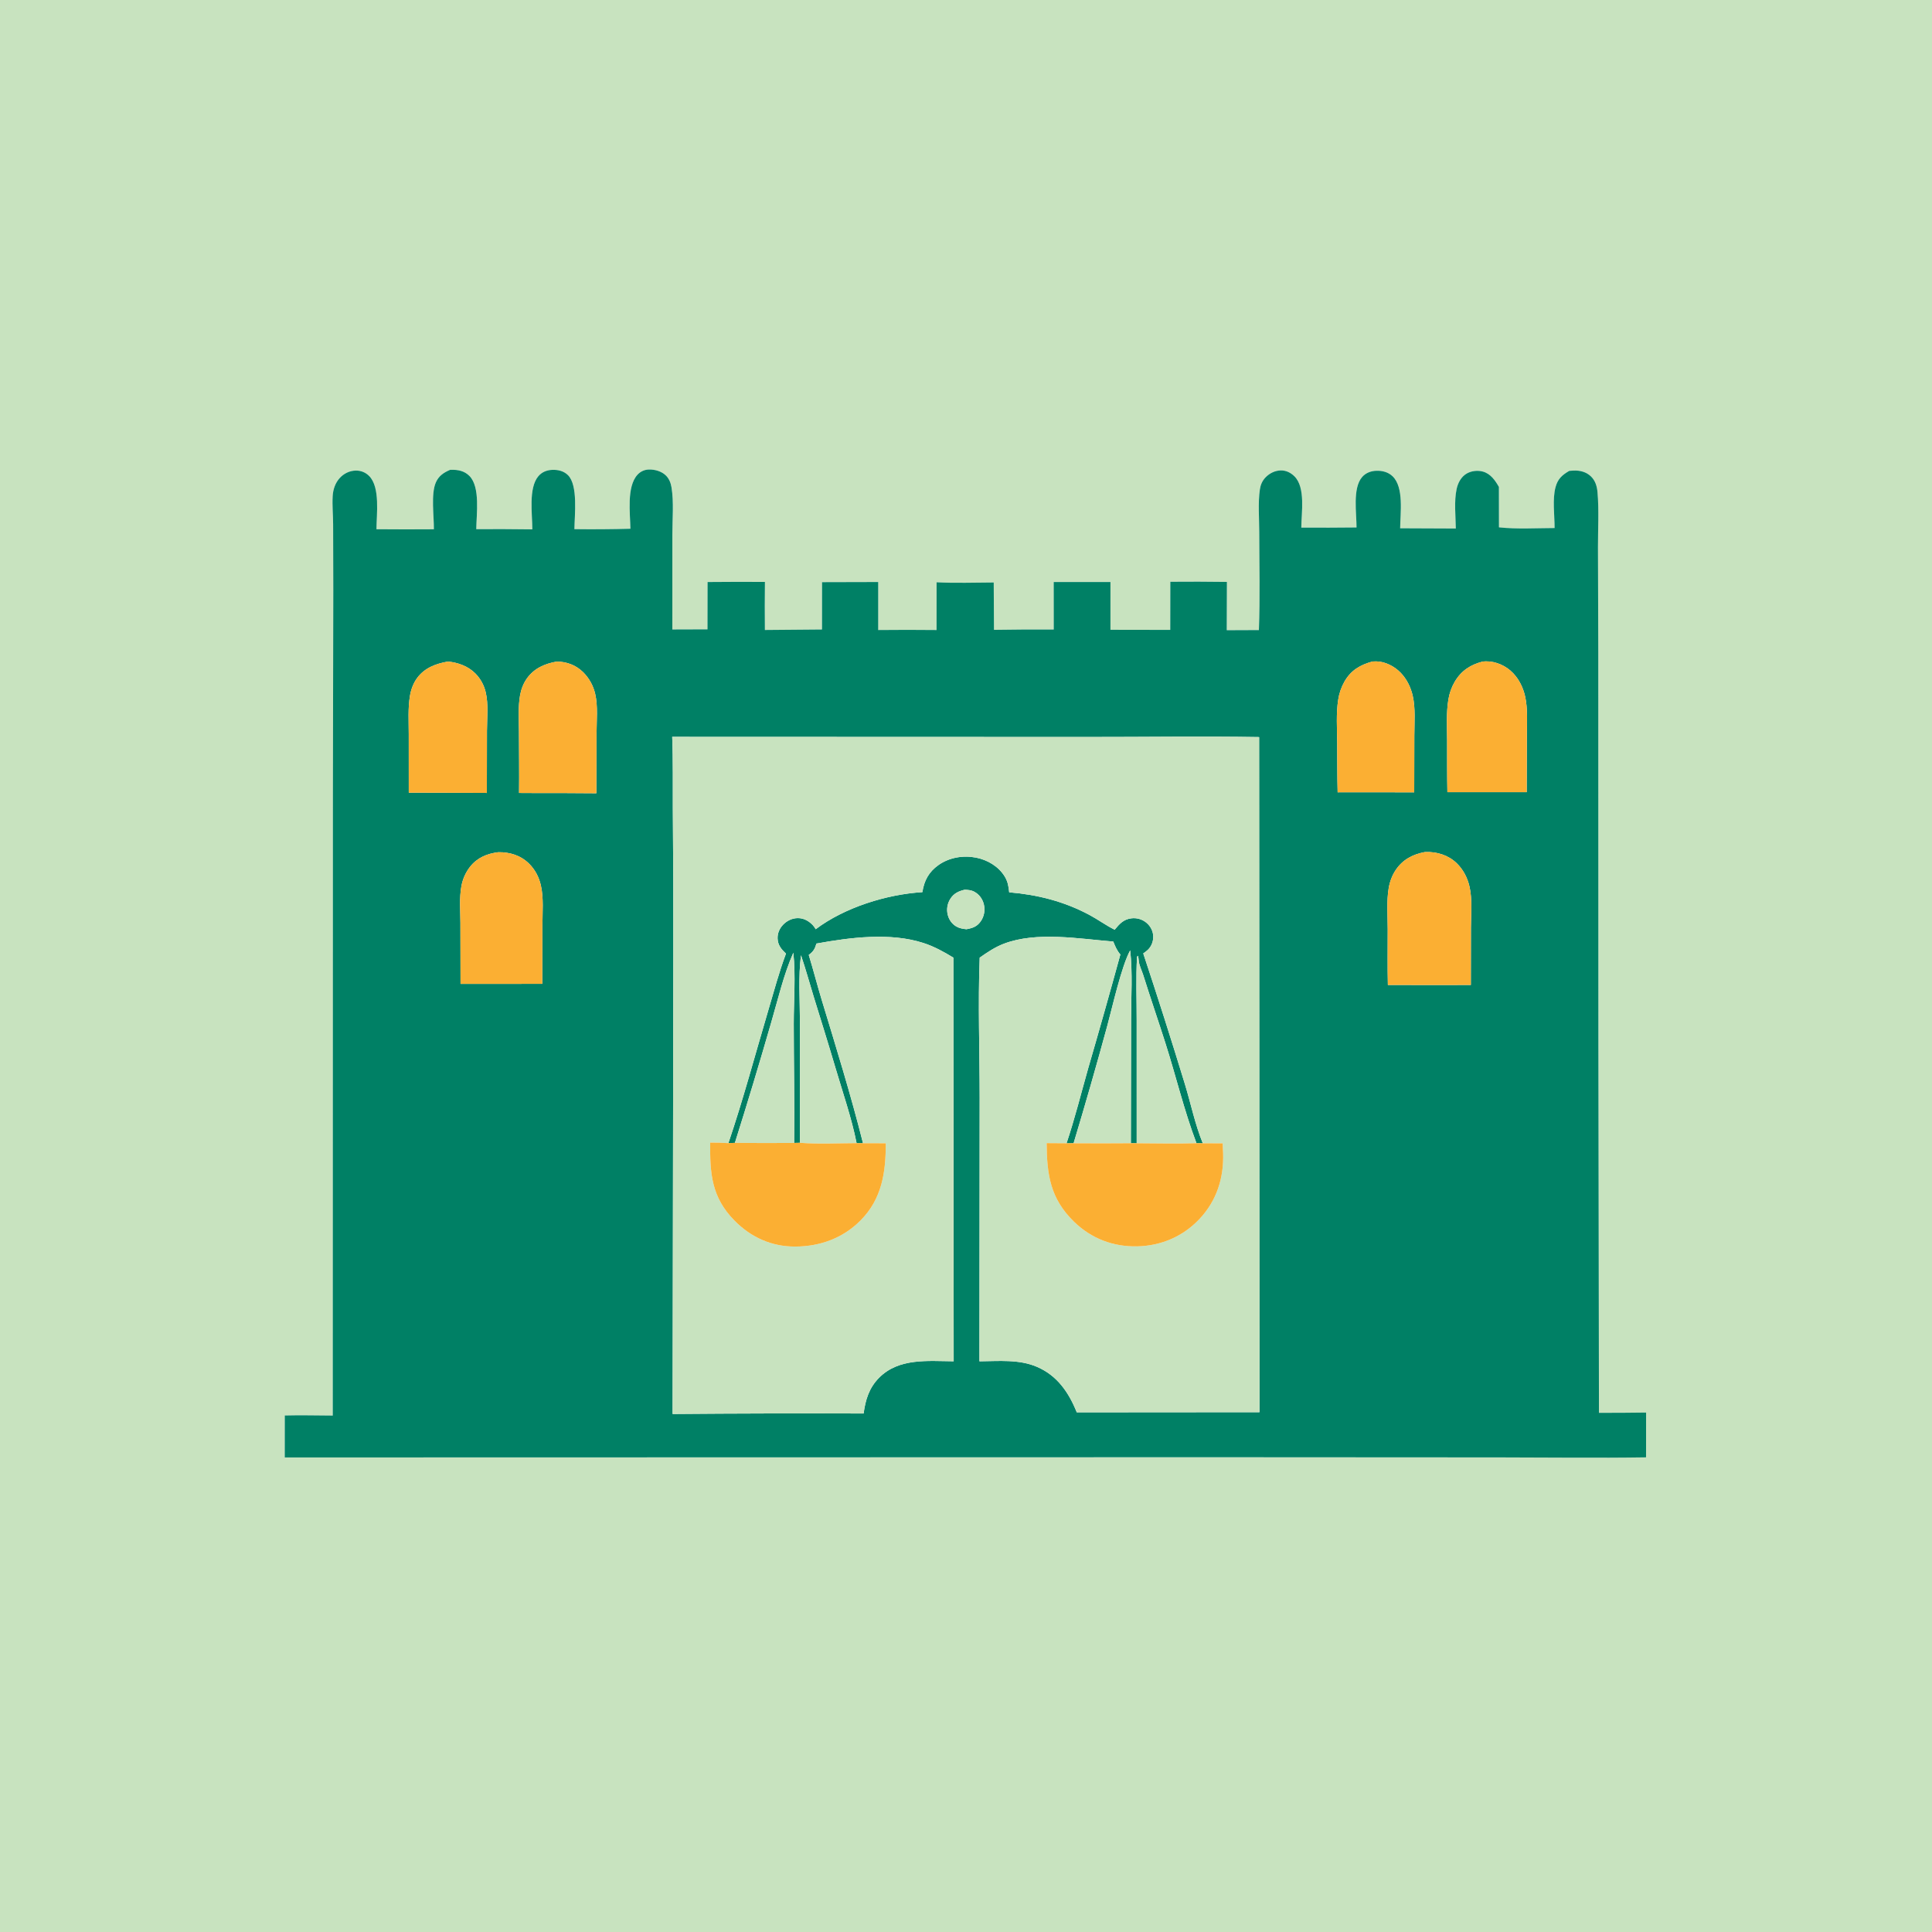
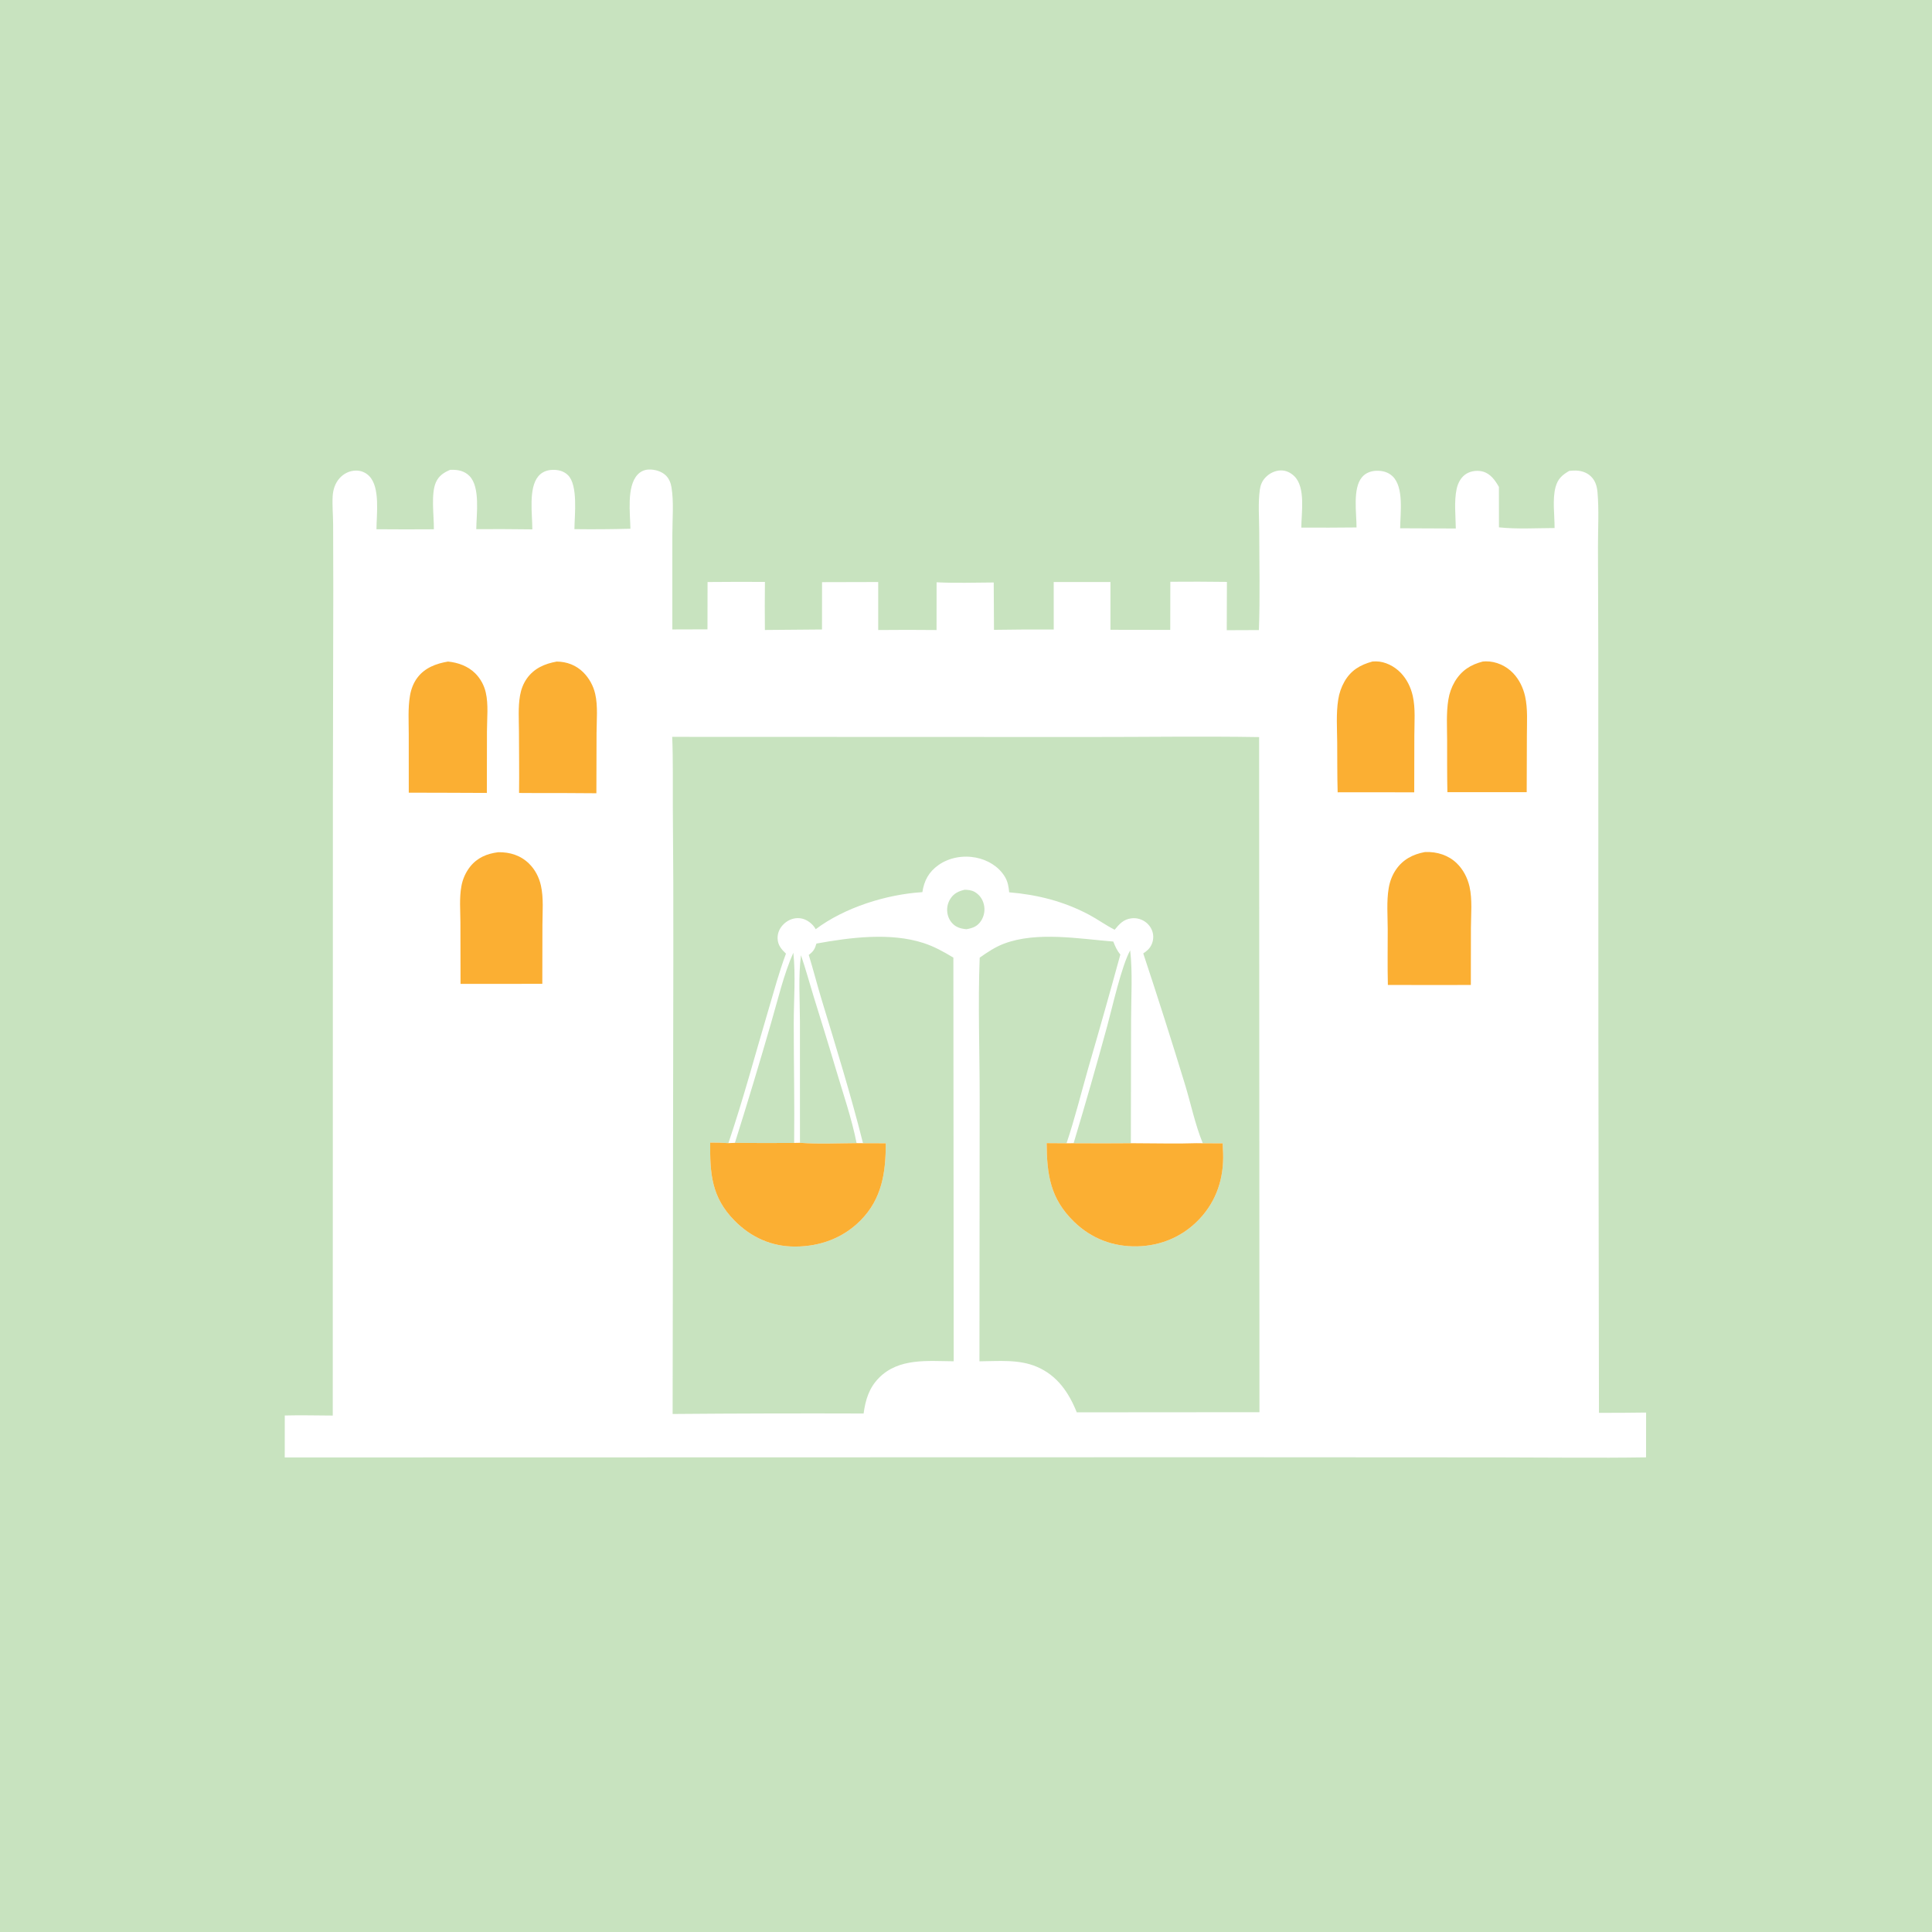
<svg xmlns="http://www.w3.org/2000/svg" width="1964" height="1964" viewBox="0 0 1964 1964">
  <path fill="#C8E3BF" transform="matrix(1.918 0 0 1.918 -6.10352e-05 0)" d="M0 0L1024 0L1024 1024L0 1024L0 0ZM238.562 249.026C235.164 250.469 232.532 252.212 231.008 255.701C228.318 261.855 230.051 273.58 229.956 280.523C219.814 280.598 209.672 280.592 199.53 280.502C199.562 272.59 201.582 258.398 195.725 252.358C193.836 250.41 191.36 249.389 188.646 249.415C185.294 249.447 182.189 250.975 179.97 253.464C177.621 256.098 176.517 259.516 176.319 262.997C176.04 267.911 176.536 272.999 176.562 277.937L176.647 312.84L176.436 420.18L176.364 750.265C167.906 750.237 159.39 749.99 150.939 750.225L150.918 772.469L643.534 772.355L794.814 772.441C820.668 772.456 846.579 772.814 872.428 772.416L872.452 748.668C864.125 748.784 855.796 748.835 847.467 748.82L847.161 551.411L847.11 345.5L846.943 289.977C846.927 280.446 847.525 270.387 846.698 260.919C846.424 257.794 845.587 254.819 843.284 252.565C840.752 250.086 837.356 249.247 833.914 249.415C833.182 249.453 832.451 249.505 831.721 249.571C827.936 251.768 825.639 253.809 824.46 258.187C822.718 264.65 823.976 273.096 823.948 279.863C814.261 279.893 804.093 280.532 794.468 279.499L794.436 258.068C792.448 254.598 790.065 251.122 785.994 249.959C783.248 249.175 779.911 249.538 777.426 250.958C774.429 252.67 772.728 255.911 772.026 259.196C770.633 265.719 771.507 273.463 771.597 280.115L742.099 279.991C742.157 272.042 744.212 258.265 738.06 252.41C735.73 250.193 732.652 249.416 729.497 249.514C726.584 249.604 723.813 250.64 721.891 252.897C716.808 258.864 719.014 272.087 718.977 279.561C709.221 279.671 699.464 279.694 689.708 279.631C689.752 271.704 692.054 258.375 686.05 252.442C684.102 250.517 681.664 249.301 678.893 249.333C675.744 249.37 672.775 250.869 670.641 253.143C668.984 254.909 668.093 257.018 667.75 259.4C666.711 266.61 667.404 274.672 667.413 281.966C667.435 299.245 667.877 316.692 667.228 333.947L650.193 334.014L650.28 308.416C640.283 308.278 630.284 308.252 620.286 308.341L620.247 333.851L588.551 333.798L588.555 308.489L558.473 308.468L558.495 333.658C547.938 333.599 537.38 333.655 526.824 333.825L526.686 308.724C516.633 308.763 506.432 309.136 496.401 308.617L496.384 333.92C486.077 333.809 475.769 333.807 465.462 333.916L465.461 308.477L435.697 308.551L435.673 333.638L405.401 333.895C405.317 325.405 405.324 316.914 405.423 308.424C395.288 308.368 385.152 308.386 375.017 308.479L374.971 333.562L356.346 333.62L356.356 283.269C356.354 275.272 357.189 266.142 355.905 258.308C355.529 256.019 354.681 253.802 353.031 252.123C350.737 249.789 347.044 248.745 343.839 248.86C341.556 248.928 339.401 249.925 337.872 251.621C332.023 258.019 334.016 272.217 334.127 280.238C324.236 280.511 314.341 280.583 304.447 280.454C304.52 272.979 306.456 257.216 301.03 251.835C298.77 249.594 295.639 248.887 292.545 249.042C289.724 249.183 287.169 250.223 285.327 252.41C279.976 258.759 282.171 272.614 282.139 280.568C272.236 280.44 262.332 280.403 252.429 280.457C252.5 272.609 254.637 258.226 248.837 252.299C246.152 249.556 242.719 248.912 239.025 249.002C238.871 249.006 238.717 249.018 238.562 249.026Z" />
-   <path fill="#008065" transform="matrix(1.918 0 0 1.918 -6.10352e-05 0)" d="M229.956 280.523C230.051 273.58 228.318 261.855 231.008 255.701C232.532 252.212 235.164 250.469 238.562 249.026C238.717 249.018 238.871 249.006 239.025 249.002C242.719 248.912 246.152 249.556 248.837 252.299C254.637 258.226 252.5 272.609 252.429 280.457C262.332 280.403 272.236 280.44 282.139 280.568C282.171 272.614 279.976 258.759 285.327 252.41C287.169 250.223 289.724 249.183 292.545 249.042C295.639 248.887 298.77 249.594 301.03 251.835C306.456 257.216 304.52 272.979 304.447 280.454C314.341 280.583 324.236 280.511 334.127 280.238C334.016 272.217 332.023 258.019 337.872 251.621C339.401 249.925 341.556 248.928 343.839 248.86C347.044 248.745 350.737 249.789 353.031 252.123C354.681 253.802 355.529 256.019 355.905 258.308C357.189 266.142 356.354 275.272 356.356 283.269L356.346 333.62L374.971 333.562L375.017 308.479C385.152 308.386 395.288 308.368 405.423 308.424C405.324 316.914 405.317 325.405 405.401 333.895L435.673 333.638L435.697 308.551L465.461 308.477L465.462 333.916C475.769 333.807 486.077 333.809 496.384 333.92L496.401 308.617C506.432 309.136 516.633 308.763 526.686 308.724L526.824 333.825C537.38 333.655 547.938 333.599 558.495 333.658L558.473 308.468L588.555 308.489L588.551 333.798L620.247 333.851L620.286 308.341C630.284 308.252 640.283 308.278 650.28 308.416L650.193 334.014L667.228 333.947C667.877 316.692 667.435 299.245 667.413 281.966C667.404 274.672 666.711 266.61 667.75 259.4C668.093 257.018 668.984 254.909 670.641 253.143C672.775 250.869 675.744 249.37 678.893 249.333C681.664 249.301 684.102 250.517 686.05 252.442C692.054 258.375 689.752 271.704 689.708 279.631C699.464 279.694 709.221 279.671 718.977 279.561C719.014 272.087 716.808 258.864 721.891 252.897C723.813 250.64 726.584 249.604 729.497 249.514C732.652 249.416 735.73 250.193 738.06 252.41C744.212 258.265 742.157 272.042 742.099 279.991L771.597 280.115C771.507 273.463 770.633 265.719 772.026 259.196C772.728 255.911 774.429 252.67 777.426 250.958C779.911 249.538 783.248 249.175 785.994 249.959C790.065 251.122 792.448 254.598 794.436 258.068L794.468 279.499C804.093 280.532 814.261 279.893 823.948 279.863C823.976 273.096 822.718 264.65 824.46 258.187C825.639 253.809 827.936 251.768 831.721 249.571C832.451 249.505 833.182 249.453 833.914 249.415C837.356 249.247 840.752 250.086 843.284 252.565C845.587 254.819 846.424 257.794 846.698 260.919C847.525 270.387 846.927 280.446 846.943 289.977L847.11 345.5L847.161 551.411L847.467 748.82C855.796 748.835 864.125 748.784 872.452 748.668L872.428 772.416C846.579 772.814 820.668 772.456 794.814 772.441L643.534 772.355L150.918 772.469L150.939 750.225C159.39 749.99 167.906 750.237 176.364 750.265L176.436 420.18L176.647 312.84L176.562 277.937C176.536 272.999 176.04 267.911 176.319 262.997C176.517 259.516 177.621 256.098 179.97 253.464C182.189 250.975 185.294 249.447 188.646 249.415C191.36 249.389 193.836 250.41 195.725 252.358C201.582 258.398 199.562 272.59 199.53 280.502C209.672 280.592 219.814 280.598 229.956 280.523ZM386.063 605.871C393.893 582.787 400.237 558.98 407.171 535.59C410.159 525.51 412.898 515.283 416.571 505.43C414.157 503.165 412.293 500.973 412.137 497.511C412.014 494.769 413.096 492.176 414.968 490.194C417.021 488.02 419.825 486.627 422.842 486.615C426.009 486.603 428.673 488.092 430.808 490.351C431.437 491.016 431.877 491.705 432.337 492.49C447.703 480.948 469.804 474.037 488.87 472.848C489.799 466.748 492.271 462.115 497.434 458.47C503.093 454.474 510.499 453.222 517.244 454.538C523.372 455.734 529.191 459.158 532.506 464.541C534.144 467.202 534.585 469.876 534.879 472.933C549.896 474.205 563.794 477.7 577.21 484.817C581.824 487.264 586.139 490.459 590.789 492.767C593.326 489.684 595.458 487.248 599.678 486.722C602.651 486.362 605.635 487.294 607.875 489.281C609.89 491.047 611.185 493.659 611.232 496.352C611.277 498.998 610.282 501.6 608.364 503.436C607.624 504.144 606.779 504.741 605.941 505.327C613.566 528.314 620.918 551.391 627.996 574.552C631.168 584.931 633.386 595.912 637.491 605.947L634.146 605.909C627.583 588.573 623.265 570.309 617.619 552.65C613.779 540.642 609.684 528.722 605.901 516.696C605.157 514.33 603.751 511.682 603.55 509.214C603.475 508.303 603.362 507.454 603.207 506.553L602.647 507.064C601.99 518.248 602.477 529.622 602.452 540.832L602.462 605.94L599.368 605.921L599.49 540.212C599.514 528.226 600.338 515.583 599.014 503.693C594.398 512.036 589.606 533.681 586.849 543.762C581.179 564.564 575.236 585.29 569.021 605.936L565.284 605.943C569.666 592.899 573.031 579.303 576.8 566.065C582.628 546.059 588.297 526.006 593.805 505.91C591.95 503.725 591.111 501.651 590.051 499.033C571.953 497.573 549.489 493.582 532.137 500.155C527.39 501.953 523.391 504.669 519.249 507.562C518.294 532.163 519.242 557.011 519.238 581.64L519.12 721.51C529.326 721.447 540.056 720.323 549.657 724.462C560.381 729.084 566.484 738.037 570.695 748.552L667.526 748.479L667.35 390.664C636.869 390.159 606.292 390.653 575.8 390.621L356.277 390.544C356.797 403.159 356.529 415.838 356.612 428.465C356.845 454.86 356.933 481.256 356.874 507.652L356.498 749.424C390.24 749.144 423.982 749.061 457.724 749.173C458.69 741.973 460.604 735.622 465.853 730.297C476.384 719.612 491.795 721.398 505.465 721.497L505.299 507.562C500.225 504.456 495.072 501.623 489.388 499.786C471.815 494.106 450.602 496.848 432.721 500.098C431.906 502.942 431.065 504.355 428.648 506.12C431.077 514.014 433.114 522.053 435.518 529.968C443.166 555.155 450.993 580.376 457.402 605.915L454.01 605.879C451.354 592.485 446.712 579.22 442.849 566.109C439.108 553.415 435.144 540.817 431.246 528.175C428.997 520.884 427.019 513.507 424.531 506.292C423.074 517.631 423.948 529.758 423.971 541.208L423.989 605.702L420.906 605.764C421.155 584.674 420.704 563.56 420.695 542.467C420.69 530.238 421.777 517.08 420.485 504.948C415.36 516.459 412.295 529.839 408.737 541.969C402.592 563.301 396.182 584.556 389.508 605.728L386.063 605.871ZM237.44 350.636C231.159 351.691 225.145 353.923 221.188 359.215C219.118 361.986 217.897 365.25 217.309 368.641C216.162 375.257 216.642 382.4 216.642 389.104L216.654 420.122L237.444 420.175L258.038 420.259L258.093 387.312C258.113 380.784 258.938 373.418 257.467 367.044C256.604 363.217 254.684 359.709 251.926 356.92C248.076 353.074 242.78 351.152 237.44 350.636ZM295.085 350.641C288.759 351.758 283.091 354.194 279.255 359.605C277.353 362.288 276.186 365.413 275.621 368.641C274.545 374.798 275.031 381.372 275.051 387.605C275.085 398.49 275.239 409.395 275.108 420.278C282.613 420.341 290.119 420.354 297.625 420.319L316.089 420.435L316.179 388.689C316.191 382.014 316.976 374.152 315.436 367.658C314.431 363.376 312.255 359.459 309.152 356.343C305.317 352.545 300.45 350.692 295.085 350.641ZM727.431 350.606C720.939 352.37 716.003 355.24 712.558 361.276C710.885 364.239 709.769 367.483 709.266 370.847C708.11 378.187 708.674 386.081 708.733 393.511C708.804 402.307 708.713 411.137 708.972 419.929L731.25 419.908L749.558 419.954L749.617 389.829C749.623 382.986 750.289 375.458 748.764 368.766C747.736 364.25 745.623 359.942 742.396 356.588C739.103 353.167 734.169 350.58 729.353 350.542C728.709 350.537 728.073 350.567 727.431 350.606ZM785.923 350.616C779.43 352.26 774.551 355.406 771.049 361.286C769.322 364.235 768.167 367.483 767.644 370.861C766.5 377.808 766.974 385.255 766.992 392.284C767.014 401.468 766.944 410.676 767.135 419.857L791.25 419.848L809.169 419.853L809.266 389.918C809.257 383.12 809.822 375.666 808.31 369.007C807.284 364.484 805.206 360.186 801.998 356.802C798.304 352.907 792.902 350.443 787.498 350.526C786.972 350.534 786.446 350.566 785.923 350.616ZM264.099 451.682C258.103 452.438 252.981 454.544 249.124 459.414C246.778 462.424 245.204 465.963 244.543 469.721C243.392 475.918 244.011 482.74 244.026 489.035L244.092 521.47L269.125 521.461L287.436 521.443L287.492 490.423C287.497 483.58 288.201 475.887 286.66 469.2C285.668 464.896 283.604 460.897 280.45 457.78C275.969 453.349 270.289 451.603 264.099 451.682ZM755.075 451.622C748.789 452.812 743.517 455.56 739.841 460.97C737.842 463.91 736.603 467.26 736.018 470.757C734.859 477.687 735.489 485.398 735.507 492.426C735.532 502.278 735.338 512.181 735.593 522.027L760.42 522.081L779.565 522.038L779.608 491.766C779.624 484.774 780.421 476.749 778.869 469.953C777.801 465.277 775.545 460.877 772.082 457.521C767.666 453.242 761.606 451.349 755.516 451.589C755.369 451.595 755.222 451.611 755.075 451.622ZM511.296 471.574C508.127 472.316 505.633 473.428 503.788 476.245C502.1 478.801 501.571 481.95 502.33 484.917C502.971 487.463 504.564 489.716 506.848 491.047C508.475 491.995 510.406 492.328 512.258 492.494C515.676 491.86 518.004 491.041 519.99 488.033C521.652 485.467 522.183 482.329 521.458 479.359C520.788 476.491 519.001 474.033 516.392 472.629C514.802 471.773 513.065 471.64 511.296 471.574Z" />
  <path fill="#FBAF33" transform="matrix(1.918 0 0 1.918 -6.10352e-05 0)" d="M216.654 420.122L216.642 389.104C216.642 382.4 216.162 375.257 217.309 368.641C217.897 365.25 219.118 361.986 221.188 359.215C225.145 353.923 231.159 351.691 237.44 350.636C242.78 351.152 248.076 353.074 251.926 356.92C254.684 359.709 256.604 363.217 257.467 367.044C258.938 373.418 258.113 380.784 258.093 387.312L258.038 420.259L237.444 420.175L216.654 420.122Z" />
  <path fill="#FBAF33" transform="matrix(1.918 0 0 1.918 -6.10352e-05 0)" d="M275.108 420.278C275.239 409.395 275.085 398.49 275.051 387.605C275.031 381.372 274.545 374.798 275.621 368.641C276.186 365.413 277.353 362.288 279.255 359.605C283.091 354.194 288.759 351.758 295.085 350.641C300.45 350.692 305.317 352.545 309.152 356.343C312.255 359.459 314.431 363.376 315.436 367.658C316.976 374.152 316.191 382.014 316.179 388.689L316.089 420.435L297.625 420.319C290.119 420.354 282.613 420.341 275.108 420.278Z" />
  <path fill="#FBAF33" transform="matrix(1.918 0 0 1.918 -6.10352e-05 0)" d="M708.972 419.929C708.713 411.137 708.804 402.307 708.733 393.511C708.674 386.081 708.11 378.187 709.266 370.847C709.769 367.483 710.885 364.239 712.558 361.276C716.003 355.24 720.939 352.37 727.431 350.606C728.073 350.567 728.709 350.537 729.353 350.542C734.169 350.58 739.103 353.167 742.396 356.588C745.623 359.942 747.736 364.25 748.764 368.766C750.289 375.458 749.623 382.986 749.617 389.829L749.558 419.954L731.25 419.908L708.972 419.929Z" />
  <path fill="#FBAF33" transform="matrix(1.918 0 0 1.918 -6.10352e-05 0)" d="M767.135 419.857C766.944 410.676 767.014 401.468 766.992 392.284C766.974 385.255 766.5 377.808 767.644 370.861C768.167 367.483 769.322 364.235 771.049 361.286C774.551 355.406 779.43 352.26 785.923 350.616C786.446 350.566 786.972 350.534 787.498 350.526C792.902 350.443 798.304 352.907 801.998 356.802C805.206 360.186 807.284 364.484 808.31 369.007C809.822 375.666 809.257 383.12 809.266 389.918L809.169 419.853L791.25 419.848L767.135 419.857Z" />
  <path fill="#C8E3BF" transform="matrix(1.918 0 0 1.918 -6.10352e-05 0)" d="M386.063 605.871C382.842 605.648 379.645 605.595 376.417 605.581C376.243 622.083 377.109 634.571 389.301 646.945C398.059 655.834 408.952 660.728 421.449 660.693C434.634 660.656 446.801 656.253 456.166 646.78C467.453 635.362 469.497 621.37 469.473 605.949L457.402 605.915C450.993 580.376 443.166 555.155 435.518 529.968C433.114 522.053 431.077 514.014 428.648 506.12C431.065 504.355 431.906 502.942 432.721 500.098C450.602 496.848 471.815 494.106 489.388 499.786C495.072 501.623 500.225 504.456 505.299 507.562L505.465 721.497C491.795 721.398 476.384 719.612 465.853 730.297C460.604 735.622 458.69 741.973 457.724 749.173C423.982 749.061 390.24 749.144 356.498 749.424L356.874 507.652C356.933 481.256 356.845 454.86 356.612 428.465C356.529 415.838 356.797 403.159 356.277 390.544L575.8 390.621C606.292 390.653 636.869 390.159 667.35 390.664L667.526 748.479L570.695 748.552C566.484 738.037 560.381 729.084 549.657 724.462C540.056 720.323 529.326 721.447 519.12 721.51L519.238 581.64C519.242 557.011 518.294 532.163 519.249 507.562C523.391 504.669 527.39 501.953 532.137 500.155C549.489 493.582 571.953 497.573 590.051 499.033C591.111 501.651 591.95 503.725 593.805 505.91C588.297 526.006 582.628 546.059 576.8 566.065C573.031 579.303 569.666 592.899 565.284 605.943C561.766 605.896 558.247 605.873 554.728 605.875C554.869 622.577 556.624 635.248 569.231 647.518C578.426 656.468 589.941 660.853 602.723 660.58C615.446 660.308 627.023 655.343 635.764 646.049C644.893 636.343 648.716 624.268 648.258 611.098C648.196 609.393 648.118 607.688 648.025 605.985L637.491 605.947C633.386 595.912 631.168 584.931 627.996 574.552C620.918 551.391 613.566 528.314 605.941 505.327C606.779 504.741 607.624 504.144 608.364 503.436C610.282 501.6 611.277 498.998 611.232 496.352C611.185 493.659 609.89 491.047 607.875 489.281C605.635 487.294 602.651 486.362 599.678 486.722C595.458 487.248 593.326 489.684 590.789 492.767C586.139 490.459 581.824 487.264 577.21 484.817C563.794 477.7 549.896 474.205 534.879 472.933C534.585 469.876 534.144 467.202 532.506 464.541C529.191 459.158 523.372 455.734 517.244 454.538C510.499 453.222 503.093 454.474 497.434 458.47C492.271 462.115 489.799 466.748 488.87 472.848C469.804 474.037 447.703 480.948 432.337 492.49C431.877 491.705 431.437 491.016 430.808 490.351C428.673 488.092 426.009 486.603 422.842 486.615C419.825 486.627 417.021 488.02 414.968 490.194C413.096 492.176 412.014 494.769 412.137 497.511C412.293 500.973 414.157 503.165 416.571 505.43C412.898 515.283 410.159 525.51 407.171 535.59C400.237 558.98 393.893 582.787 386.063 605.871Z" />
  <path fill="#FBAF33" transform="matrix(1.918 0 0 1.918 -6.10352e-05 0)" d="M244.092 521.47L244.026 489.035C244.011 482.74 243.392 475.918 244.543 469.721C245.204 465.963 246.778 462.424 249.124 459.414C252.981 454.544 258.103 452.438 264.099 451.682C270.289 451.603 275.969 453.349 280.45 457.78C283.604 460.897 285.668 464.896 286.66 469.2C288.201 475.887 287.497 483.58 287.492 490.423L287.436 521.443L269.125 521.461L244.092 521.47Z" />
  <path fill="#FBAF33" transform="matrix(1.918 0 0 1.918 -6.10352e-05 0)" d="M735.593 522.027C735.338 512.181 735.532 502.278 735.507 492.426C735.489 485.398 734.859 477.687 736.018 470.757C736.603 467.26 737.842 463.91 739.841 460.97C743.517 455.56 748.789 452.812 755.075 451.622C755.222 451.611 755.369 451.595 755.516 451.589C761.606 451.349 767.666 453.242 772.082 457.521C775.545 460.877 777.801 465.277 778.869 469.953C780.421 476.749 779.624 484.774 779.608 491.766L779.565 522.038L760.42 522.081L735.593 522.027Z" />
  <path fill="#C8E3BF" transform="matrix(1.918 0 0 1.918 -6.10352e-05 0)" d="M512.258 492.494C510.406 492.328 508.475 491.995 506.848 491.047C504.564 489.716 502.971 487.463 502.33 484.917C501.571 481.95 502.1 478.801 503.788 476.245C505.633 473.428 508.127 472.316 511.296 471.574C513.065 471.64 514.802 471.773 516.392 472.629C519.001 474.033 520.788 476.491 521.458 479.359C522.183 482.329 521.652 485.467 519.99 488.033C518.004 491.041 515.676 491.86 512.258 492.494Z" />
  <path fill="#C8E3BF" transform="matrix(1.918 0 0 1.918 -6.10352e-05 0)" d="M569.021 605.936C575.236 585.29 581.179 564.564 586.849 543.762C589.606 533.681 594.398 512.036 599.014 503.693C600.338 515.583 599.514 528.226 599.49 540.212L599.368 605.921C589.253 606.004 579.137 606.009 569.021 605.936Z" />
-   <path fill="#C8E3BF" transform="matrix(1.918 0 0 1.918 -6.10352e-05 0)" d="M602.462 605.94L602.452 540.832C602.477 529.622 601.99 518.248 602.647 507.064L603.207 506.553C603.362 507.454 603.475 508.303 603.55 509.214C603.751 511.682 605.157 514.33 605.901 516.696C609.684 528.722 613.779 540.642 617.619 552.65C623.265 570.309 627.583 588.573 634.146 605.909C623.638 606.272 612.984 605.943 602.462 605.94Z" />
  <path fill="#C8E3BF" transform="matrix(1.918 0 0 1.918 -6.10352e-05 0)" d="M389.508 605.728C396.182 584.556 402.592 563.301 408.737 541.969C412.295 529.839 415.36 516.459 420.485 504.948C421.777 517.08 420.69 530.238 420.695 542.467C420.704 563.56 421.155 584.674 420.906 605.764C410.44 605.864 399.973 605.852 389.508 605.728Z" />
  <path fill="#C8E3BF" transform="matrix(1.918 0 0 1.918 -6.10352e-05 0)" d="M423.989 605.702L423.971 541.208C423.948 529.758 423.074 517.631 424.531 506.292C427.019 513.507 428.997 520.884 431.246 528.175C435.144 540.817 439.108 553.415 442.849 566.109C446.712 579.22 451.354 592.485 454.01 605.879C444.1 605.92 433.865 606.462 423.989 605.702Z" />
  <path fill="#FBAF33" transform="matrix(1.918 0 0 1.918 -6.10352e-05 0)" d="M376.417 605.581C379.645 605.595 382.842 605.648 386.063 605.871L389.508 605.728C399.973 605.852 410.44 605.864 420.906 605.764L423.989 605.702C433.865 606.462 444.1 605.92 454.01 605.879L457.402 605.915L469.473 605.949C469.497 621.37 467.453 635.362 456.166 646.78C446.801 656.253 434.634 660.656 421.449 660.693C408.952 660.728 398.059 655.834 389.301 646.945C377.109 634.571 376.243 622.083 376.417 605.581Z" />
  <path fill="#FBAF33" transform="matrix(1.918 0 0 1.918 -6.10352e-05 0)" d="M554.728 605.875C558.247 605.873 561.766 605.896 565.284 605.943L569.021 605.936C579.137 606.009 589.253 606.004 599.368 605.921L602.462 605.94C612.984 605.943 623.638 606.272 634.146 605.909L637.491 605.947L648.025 605.985C648.118 607.688 648.196 609.393 648.258 611.098C648.716 624.268 644.893 636.343 635.764 646.049C627.023 655.343 615.446 660.308 602.723 660.58C589.941 660.853 578.426 656.468 569.231 647.518C556.624 635.248 554.869 622.577 554.728 605.875Z" />
</svg>